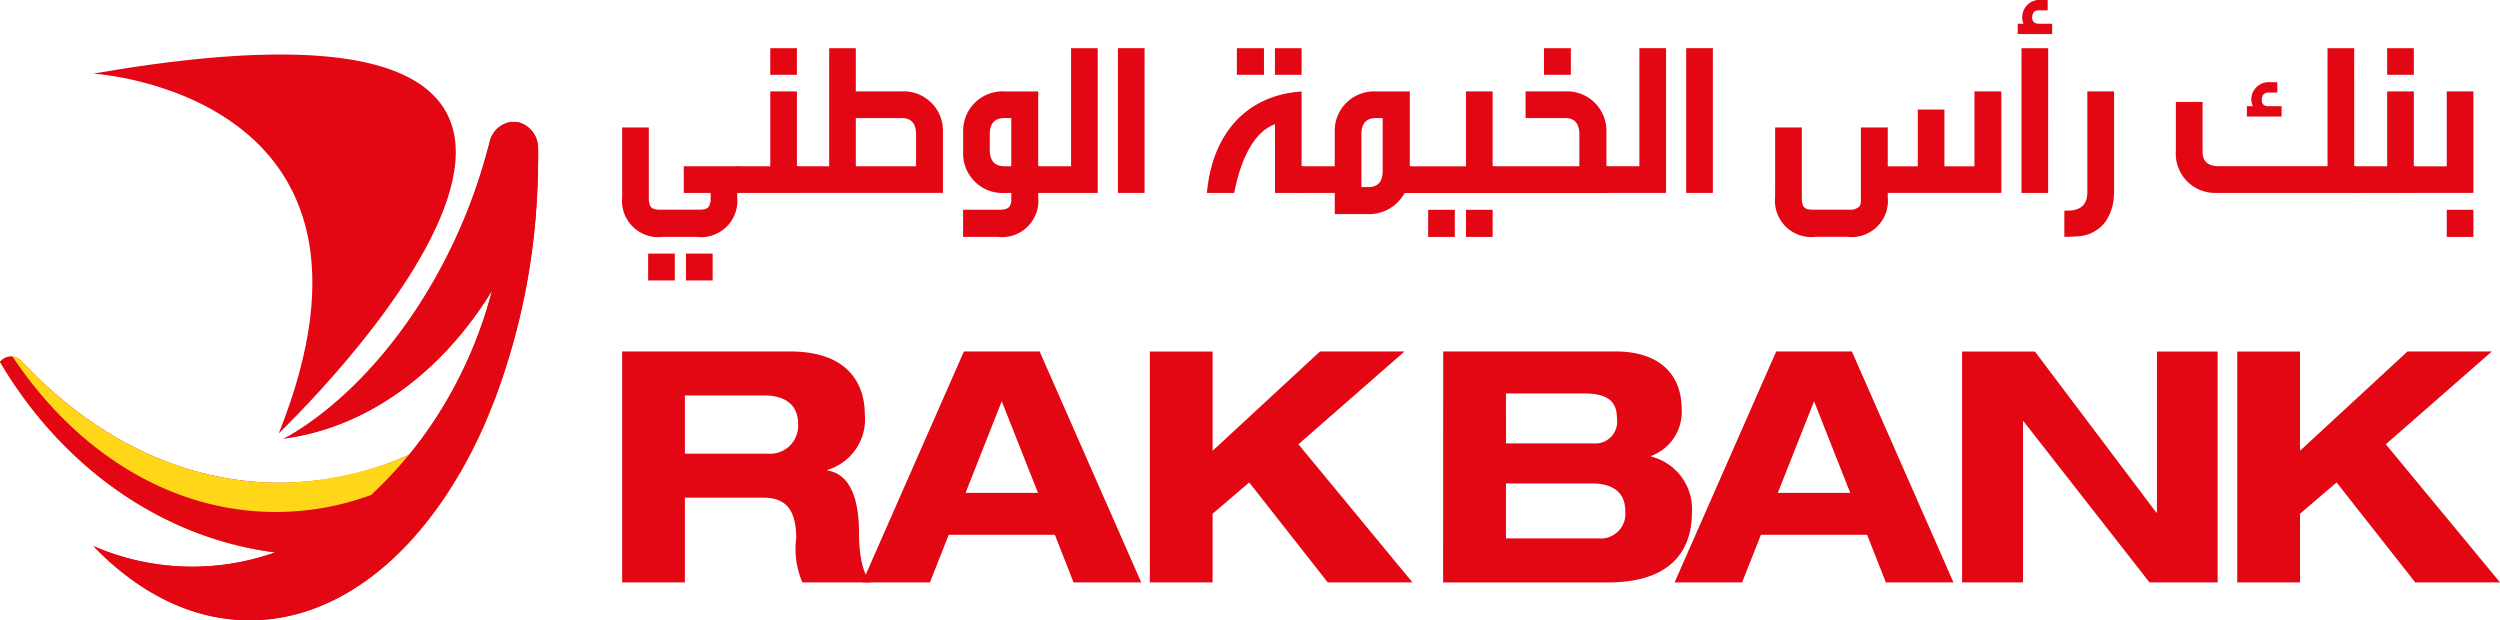
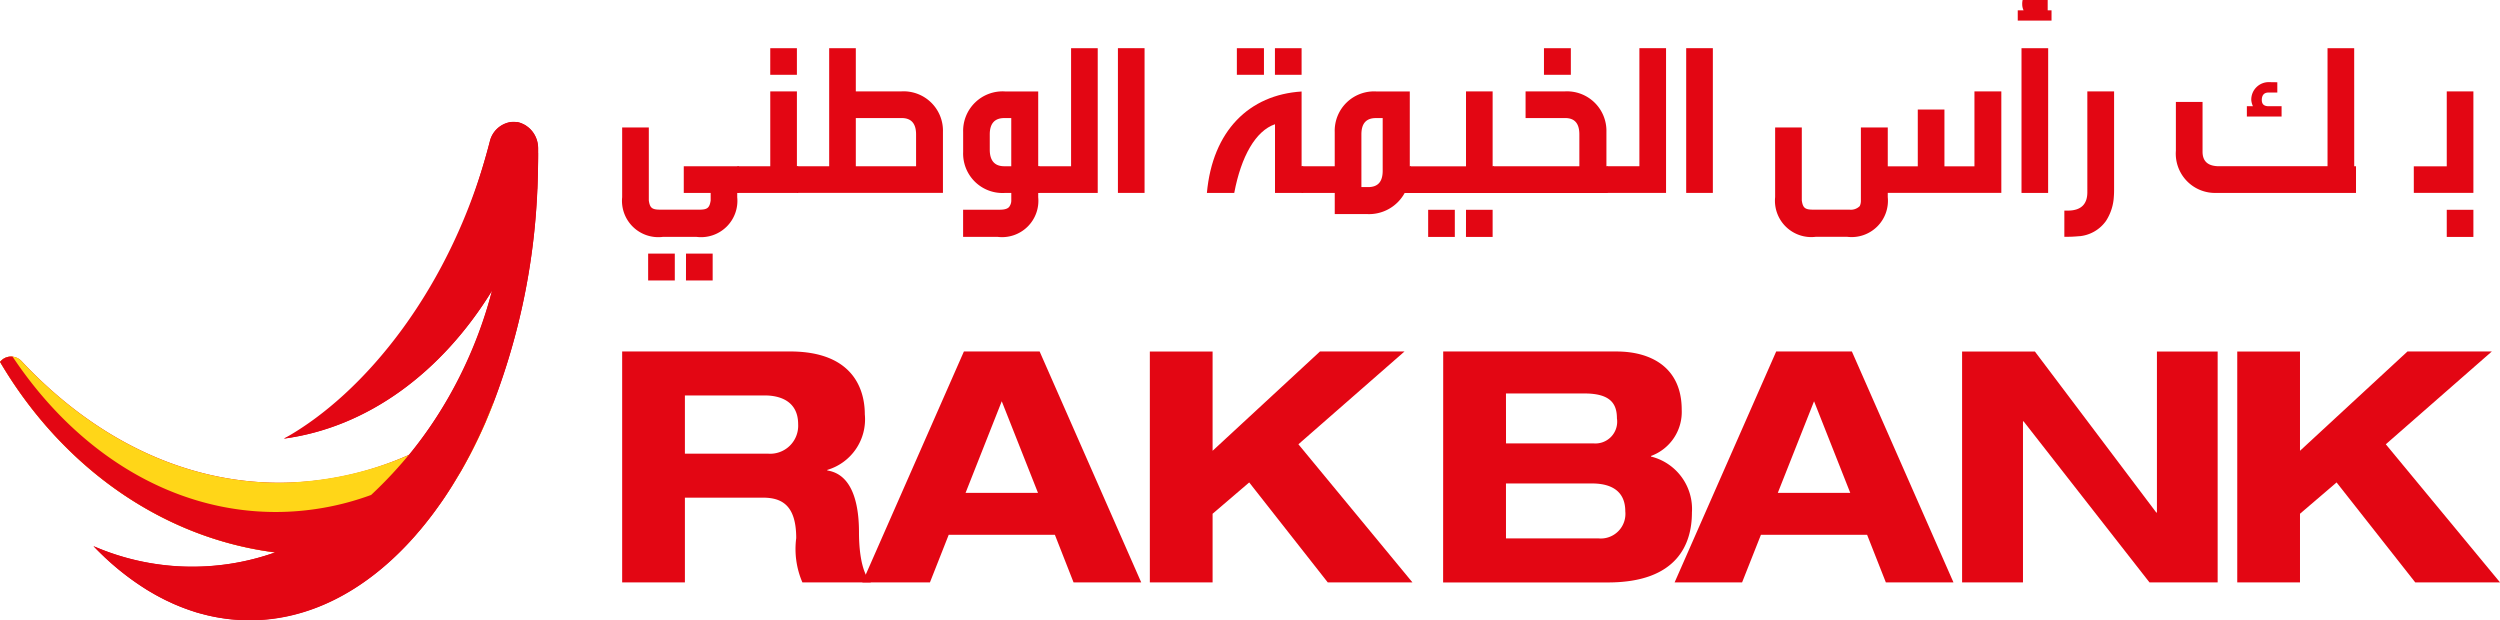
<svg xmlns="http://www.w3.org/2000/svg" width="152.782" height="37.916" viewBox="0 0 152.782 37.916">
  <g id="logo-red" transform="translate(0.002 0.001)" style="isolation: isolate">
    <path id="Path_3171" data-name="Path 3171" d="M34.412,16.169c-.041-.006-.082-.009-.123-.011H34.1a.254.254,0,0,1-.043,0,1.559,1.559,0,0,0-1.3,1.2c-2.323,8.975-6.952,15.774-12.586,18.149,5.146-.689,9.677-4.077,12.728-9.05A27.155,27.155,0,0,1,27.869,36.48a19.382,19.382,0,0,1-7.955,1.728c-5.936,0-11.4-2.772-15.765-7.427a.878.878,0,0,0-.577-.279.77.77,0,0,0-.13,0h-.02a1.063,1.063,0,0,0-.135.025l-.013,0a.917.917,0,0,0-.139.052,0,0,0,0,0,0,0,.922.922,0,0,0-.136.081.98.98,0,0,0-.168.159c3.739,6.341,9.815,10.751,16.822,11.643a15.159,15.159,0,0,1-11.113-.383,16.635,16.635,0,0,0,3.212,2.639l.01.007c.079.049.161.1.241.145a.206.206,0,0,0,.038.022c.076.046.15.089.227.131l.056.031.218.119.062.034c.073.036.143.076.216.112l.07.036c.07.035.14.07.209.1.026.012.051.022.076.035l.21.1.072.03c.073.033.145.064.218.092a.607.607,0,0,0,.056.025c.328.135.664.256,1,.36l.1.031c.056.018.117.034.177.05.042.012.083.025.128.035s.112.029.168.044.092.025.139.035.1.025.158.037.1.023.149.034.1.02.15.032.106.021.158.029.1.019.15.027l.162.025c.053.008.1.016.144.022l.168.023c.056.008.094.012.143.016s.116.013.173.018l.137.013c.063.006.125.008.186.013l.128.01c.072,0,.139.007.21.008l.105.006c.105,0,.21,0,.316,0,6.282,0,11.8-5.32,14.922-13.326h0a41.81,41.81,0,0,0,2.7-14.007c0-.081,0-.159,0-.238q.011-.491.011-.983v-.256a1.622,1.622,0,0,0-1.3-1.64" transform="translate(-2.829 -8.707)" fill="#e30613" />
    <path id="Path_3172" data-name="Path 3172" d="M2.83,42.117A.979.979,0,0,1,3,41.958a.858.858,0,0,1,1.151.117C8.512,46.731,13.978,49.5,19.914,49.5A20.622,20.622,0,0,0,33,44.58a26.983,26.983,0,0,1-5.208,8.6,20.735,20.735,0,0,1-5.509.744c-8.111,0-15.255-4.69-19.453-11.814" transform="translate(-2.83 -20)" fill="#ffd618" />
    <path id="Path_3173" data-name="Path 3173" d="M35.713,18.063v-.279a1.765,1.765,0,0,0-.376-1.068.027.027,0,0,1-.01-.01,1.487,1.487,0,0,0-.183-.191c-.018-.017-.04-.028-.059-.043a1.663,1.663,0,0,0-.159-.119c-.044-.026-.09-.043-.135-.064a1.137,1.137,0,0,0-.112-.053,1.412,1.412,0,0,0-.267-.07,1.466,1.466,0,0,0-.247-.011.878.878,0,0,0-.093.008c-.03,0-.062,0-.091.007v.009a1.566,1.566,0,0,0-1.219,1.183C30.438,26.338,25.069,32.8,20.175,35.512c5.146-.689,9.673-4.075,12.723-9.046a25.726,25.726,0,0,1-7.389,12.485,16.905,16.905,0,0,1-5.828,1.042c-6.447,0-12.219-3.687-16.085-9.493a.839.839,0,0,0-.6.162.942.942,0,0,0-.168.16c3.738,6.34,9.808,10.75,16.815,11.644a15.125,15.125,0,0,1-11.1-.382c.218.227.439.443.662.654H9.2c.051.048.1.093.155.141.105.1.209.192.314.285.056.048.112.093.164.14.119.1.239.206.362.3l.043.034a15.422,15.422,0,0,0,1.409,1.009l.13.084c.121.074.241.144.362.214.067.04.134.08.2.117.112.063.224.121.338.18.078.04.157.082.236.121.108.053.215.1.324.153.087.04.172.079.258.117.105.045.21.088.316.131s.184.073.28.109.2.073.307.112.2.066.294.1.2.063.3.091.209.056.314.083.192.05.288.072c.112.025.224.047.336.069.092.018.183.037.28.053.119.02.239.036.36.056.086.011.172.025.258.034.136.016.273.026.411.037.071.005.143.013.214.018.21.012.42.018.63.018,3.591,0,6.928-1.74,9.713-4.722h0a.147.147,0,0,1,.018-.019q.3-.319.582-.658c.035-.04.071-.079.105-.12q.279-.331.547-.68c.039-.05.078-.1.116-.148.176-.229.346-.465.516-.705.04-.056.082-.112.123-.172.168-.237.326-.481.484-.727.042-.066.085-.13.128-.2.154-.245.3-.5.454-.751L31,37.5c.145-.253.287-.512.426-.774.043-.078.087-.158.128-.238.136-.262.27-.529.4-.8.04-.084.083-.168.123-.255.129-.272.255-.55.378-.83.024-.056.05-.112.075-.168l-.005,0a40.707,40.707,0,0,0,3.136-14.16.106.106,0,0,1,.007-.025c.008-.168.012-.341.017-.513,0-.117.008-.235.012-.354.012-.439.021-.882.021-1.326" transform="translate(-2.829 -8.705)" fill="#e30613" />
-     <path id="Path_3174" data-name="Path 3174" d="M13.018,9.957s19.66,1.188,11.335,21.987c0,0,30.7-29.279-11.335-21.987" transform="translate(-7.319 -5.46)" fill="#e30613" />
    <path id="Path_3175" data-name="Path 3175" d="M74.634,43.921h4.887c.931,0,2.034.352,2.034,1.758a1.711,1.711,0,0,1-1.836,1.8H74.634ZM70.8,55.346h3.834V50.167H79.4c1.183,0,2.037.488,2.037,2.474a5.158,5.158,0,0,0,.378,2.705H86c-.671-.709-.727-2.37-.727-3.065,0-1.388-.256-3.517-1.937-3.775v-.035a3.221,3.221,0,0,0,2.293-3.4c0-1.449-.658-3.838-4.569-3.838H70.8Z" transform="translate(-32.78 -19.755)" fill="#e30613" fill-rule="evenodd" />
    <path id="Path_3176" data-name="Path 3176" d="M107.774,49.876h-4.427l2.212-5.6Zm2.173,5.47h4.135l-6.209-14.113h-4.627L97.038,55.346h4.132l1.147-2.909h6.489Z" transform="translate(-44.341 -19.755)" fill="#e30613" fill-rule="evenodd" />
    <path id="Path_3177" data-name="Path 3177" d="M129.456,44.467V38.4h-3.835V52.51h3.835V48.315l2.237-1.914,4.8,6.108h5.176L134.7,44.069l6.486-5.673H136.02Z" transform="translate(-55.353 -16.919)" fill="#e30613" />
    <path id="Path_3178" data-name="Path 3178" d="M164.332,49.3h5.254c1.345,0,2.038.592,2.038,1.7a1.506,1.506,0,0,1-1.641,1.657h-5.65Zm-3.841,6.049H170.56c4.269,0,5.136-2.384,5.136-4.271a3.3,3.3,0,0,0-2.5-3.423v-.036a2.862,2.862,0,0,0,1.876-2.825c0-2.616-1.918-3.559-3.976-3.559h-10.6ZM164.332,43.8h4.8c1.591,0,1.981.634,1.981,1.521a1.331,1.331,0,0,1-1.44,1.529h-5.338Z" transform="translate(-72.3 -19.755)" fill="#e30613" fill-rule="evenodd" />
    <path id="Path_3179" data-name="Path 3179" d="M196.516,49.876h-4.429l2.216-5.6Zm2.175,5.47h4.132l-6.209-14.113H191.99l-6.209,14.113h4.124l1.151-2.909h6.489Z" transform="translate(-83.443 -19.755)" fill="#e30613" fill-rule="evenodd" />
    <path id="Path_3180" data-name="Path 3180" d="M226.267,48.239h-.04L218.809,38.4H214.36V52.51h3.721V42.667h.036l7.695,9.843h4.166V38.4h-3.711Z" transform="translate(-94.453 -16.919)" fill="#e30613" />
    <path id="Path_3181" data-name="Path 3181" d="M248.256,44.467V38.4h-3.834V52.51h3.834V48.315l2.236-1.914L255.3,52.51h5.181L253.5,44.069l6.481-5.673h-5.155Z" transform="translate(-107.699 -16.919)" fill="#e30613" />
    <path id="Path_3182" data-name="Path 3182" d="M70.8,16.762h1.629v4.464c.068.465.205.559.712.559h2.368c.493,0,.629-.1.7-.559v-.465H74.565V19.133h3.367v1.631h-.1v.26a2.221,2.221,0,0,1-2.492,2.424H73.291A2.221,2.221,0,0,1,70.8,21.023Zm1.588,7.709h1.629v1.643H72.388Zm2.314,0h1.629v1.643H74.7Z" transform="translate(-32.78 -8.973)" fill="#e30613" />
    <path id="Path_3183" data-name="Path 3183" d="M83.379,15.316h2.014V10.742h1.628v4.574H87.1v1.631H83.379ZM85.393,8.1h1.628V9.728H85.392Z" transform="translate(-38.322 -5.156)" fill="#e30613" />
    <path id="Path_3184" data-name="Path 3184" d="M91.862,15.316V8.1H93.49v2.642h2.752a2.405,2.405,0,0,1,2.573,2.478v3.723H89.89V15.316Zm5.311,0V13.37c0-.671-.3-1-.876-1H93.49v2.946Z" transform="translate(-41.191 -5.156)" fill="#e30613" />
    <path id="Path_3185" data-name="Path 3185" d="M108.048,21.707V20.049h2.245c.314,0,.52-.069.6-.219a.628.628,0,0,0,.1-.342v-.465h-.369a2.408,2.408,0,0,1-2.573-2.492V15.3a2.412,2.412,0,0,1,2.573-2.478h2.014v4.572h.082v1.63h-.082v.26a2.221,2.221,0,0,1-2.491,2.424Zm2.943-7.258h-.425c-.588,0-.889.329-.889,1v.931c0,.671.3,1.013.889,1.013h.425Z" transform="translate(-49.192 -7.234)" fill="#e30613" />
    <path id="Path_3186" data-name="Path 3186" d="M113.418,12.477h2.013V5.262h1.628v8.845h-3.641Z" transform="translate(-49.976 -2.319)" fill="#e30613" />
    <rect id="Rectangle_6199" data-name="Rectangle 6199" width="1.628" height="8.845" transform="translate(68.317 2.943)" fill="#e30613" />
    <path id="Path_3187" data-name="Path 3187" d="M140.467,10.742v4.574h.1v1.631h-1.725v-4.2c-1.178.4-2.07,1.958-2.491,4.2h-1.671c.342-3.8,2.587-6,5.791-6.2M136.511,8.1h1.656V9.728h-1.656Zm2.327,0h1.629V9.728h-1.629Z" transform="translate(-60.925 -5.156)" fill="#e30613" />
    <path id="Path_3188" data-name="Path 3188" d="M145.028,19.021V17.392h2.025V15.3a2.405,2.405,0,0,1,2.573-2.478h2.014v4.574h.069v1.63h-.383a2.482,2.482,0,0,1-2.314,1.287h-1.958V19.022Zm3.655-.356h.411c.6,0,.89-.329.89-1V14.447h-.411c-.6,0-.89.329-.89,1Z" transform="translate(-65.486 -7.232)" fill="#e30613" />
    <path id="Path_3189" data-name="Path 3189" d="M156.848,17.4h3.436V12.823h1.627V17.4h.082v1.631h-5.146Zm1.123,2.657H159.6v1.657h-1.629Zm2.313,0h1.627v1.657h-1.629Z" transform="translate(-70.694 -7.237)" fill="#e30613" />
    <path id="Path_3190" data-name="Path 3190" d="M171.2,15.316V13.37c0-.671-.288-1-.863-1h-2.424V10.742h2.368a2.412,2.412,0,0,1,2.573,2.477v2.1h.082v1.631H165.9V15.316ZM169.037,8.1h1.643V9.728h-1.643Z" transform="translate(-74.683 -5.156)" fill="#e30613" />
    <path id="Path_3191" data-name="Path 3191" d="M175.508,12.477h2.012V5.262h1.629v8.845h-3.641Z" transform="translate(-77.334 -2.319)" fill="#e30613" />
    <rect id="Rectangle_6200" data-name="Rectangle 6200" width="1.629" height="8.845" transform="translate(103.046 2.943)" fill="#e30613" />
    <path id="Path_3192" data-name="Path 3192" d="M196.764,15.026h1.629V19.49c.069.466.205.559.713.559h2.2a.765.765,0,0,0,.629-.219.761.761,0,0,0,.069-.343V15.024h1.643V17.4h1.834V13.932h1.629V17.4h1.834V12.823h1.643v6.2h-6.94v.26a2.221,2.221,0,0,1-2.492,2.424h-1.9a2.221,2.221,0,0,1-2.492-2.424Z" transform="translate(-88.282 -7.237)" fill="#e30613" />
-     <path id="Path_3193" data-name="Path 3193" d="M225.1,2.835v.63h-.548c-.26,0-.4.15-.4.451,0,.247.15.369.438.369h.783v.63H223.27v-.63h.356a.844.844,0,0,1-.082-.355,1.058,1.058,0,0,1,1.1-1.1Zm.027,11.789H223.5V5.78h1.63Z" transform="translate(-99.962 -2.836)" fill="#e30613" />
+     <path id="Path_3193" data-name="Path 3193" d="M225.1,2.835v.63h-.548h.783v.63H223.27v-.63h.356a.844.844,0,0,1-.082-.355,1.058,1.058,0,0,1,1.1-1.1Zm.027,11.789H223.5V5.78h1.63Z" transform="translate(-99.962 -2.836)" fill="#e30613" />
    <path id="Path_3194" data-name="Path 3194" d="M228.36,20.107h.205c.808,0,1.2-.383,1.2-1.123V12.823H231.4v5.846c0,.219,0,.411-.014.559a3.028,3.028,0,0,1-.479,1.506,2.238,2.238,0,0,1-1.561.931c-.191.013-.451.041-.766.041h-.22Z" transform="translate(-102.204 -7.237)" fill="#e30613" />
    <path id="Path_3195" data-name="Path 3195" d="M251.439,15.316h.109v1.628h-8.516a2.4,2.4,0,0,1-2.492-2.573V11.385h1.63v3.04c0,.6.341.889,1.012.889h6.626V8.1h1.629Zm-4.7-5.134v.629h-.548c-.26,0-.4.165-.4.453,0,.26.136.383.423.383H247v.63h-2.122v-.633h.37a1.113,1.113,0,0,1-.1-.369,1.068,1.068,0,0,1,1.109-1.1Z" transform="translate(-107.568 -5.156)" fill="#e30613" />
-     <path id="Path_3196" data-name="Path 3196" d="M260.029,15.316h2.014V10.742h1.629v4.574h.082v1.631h-3.724ZM262.043,8.1h1.629V9.728h-1.629Z" transform="translate(-116.159 -5.156)" fill="#e30613" />
    <path id="Path_3197" data-name="Path 3197" d="M266.539,17.4h2.014V12.823h1.628v6.2H266.54Zm2.014,2.657h1.628v1.657h-1.628Z" transform="translate(-119.027 -7.237)" fill="#e30613" />
  </g>
</svg>